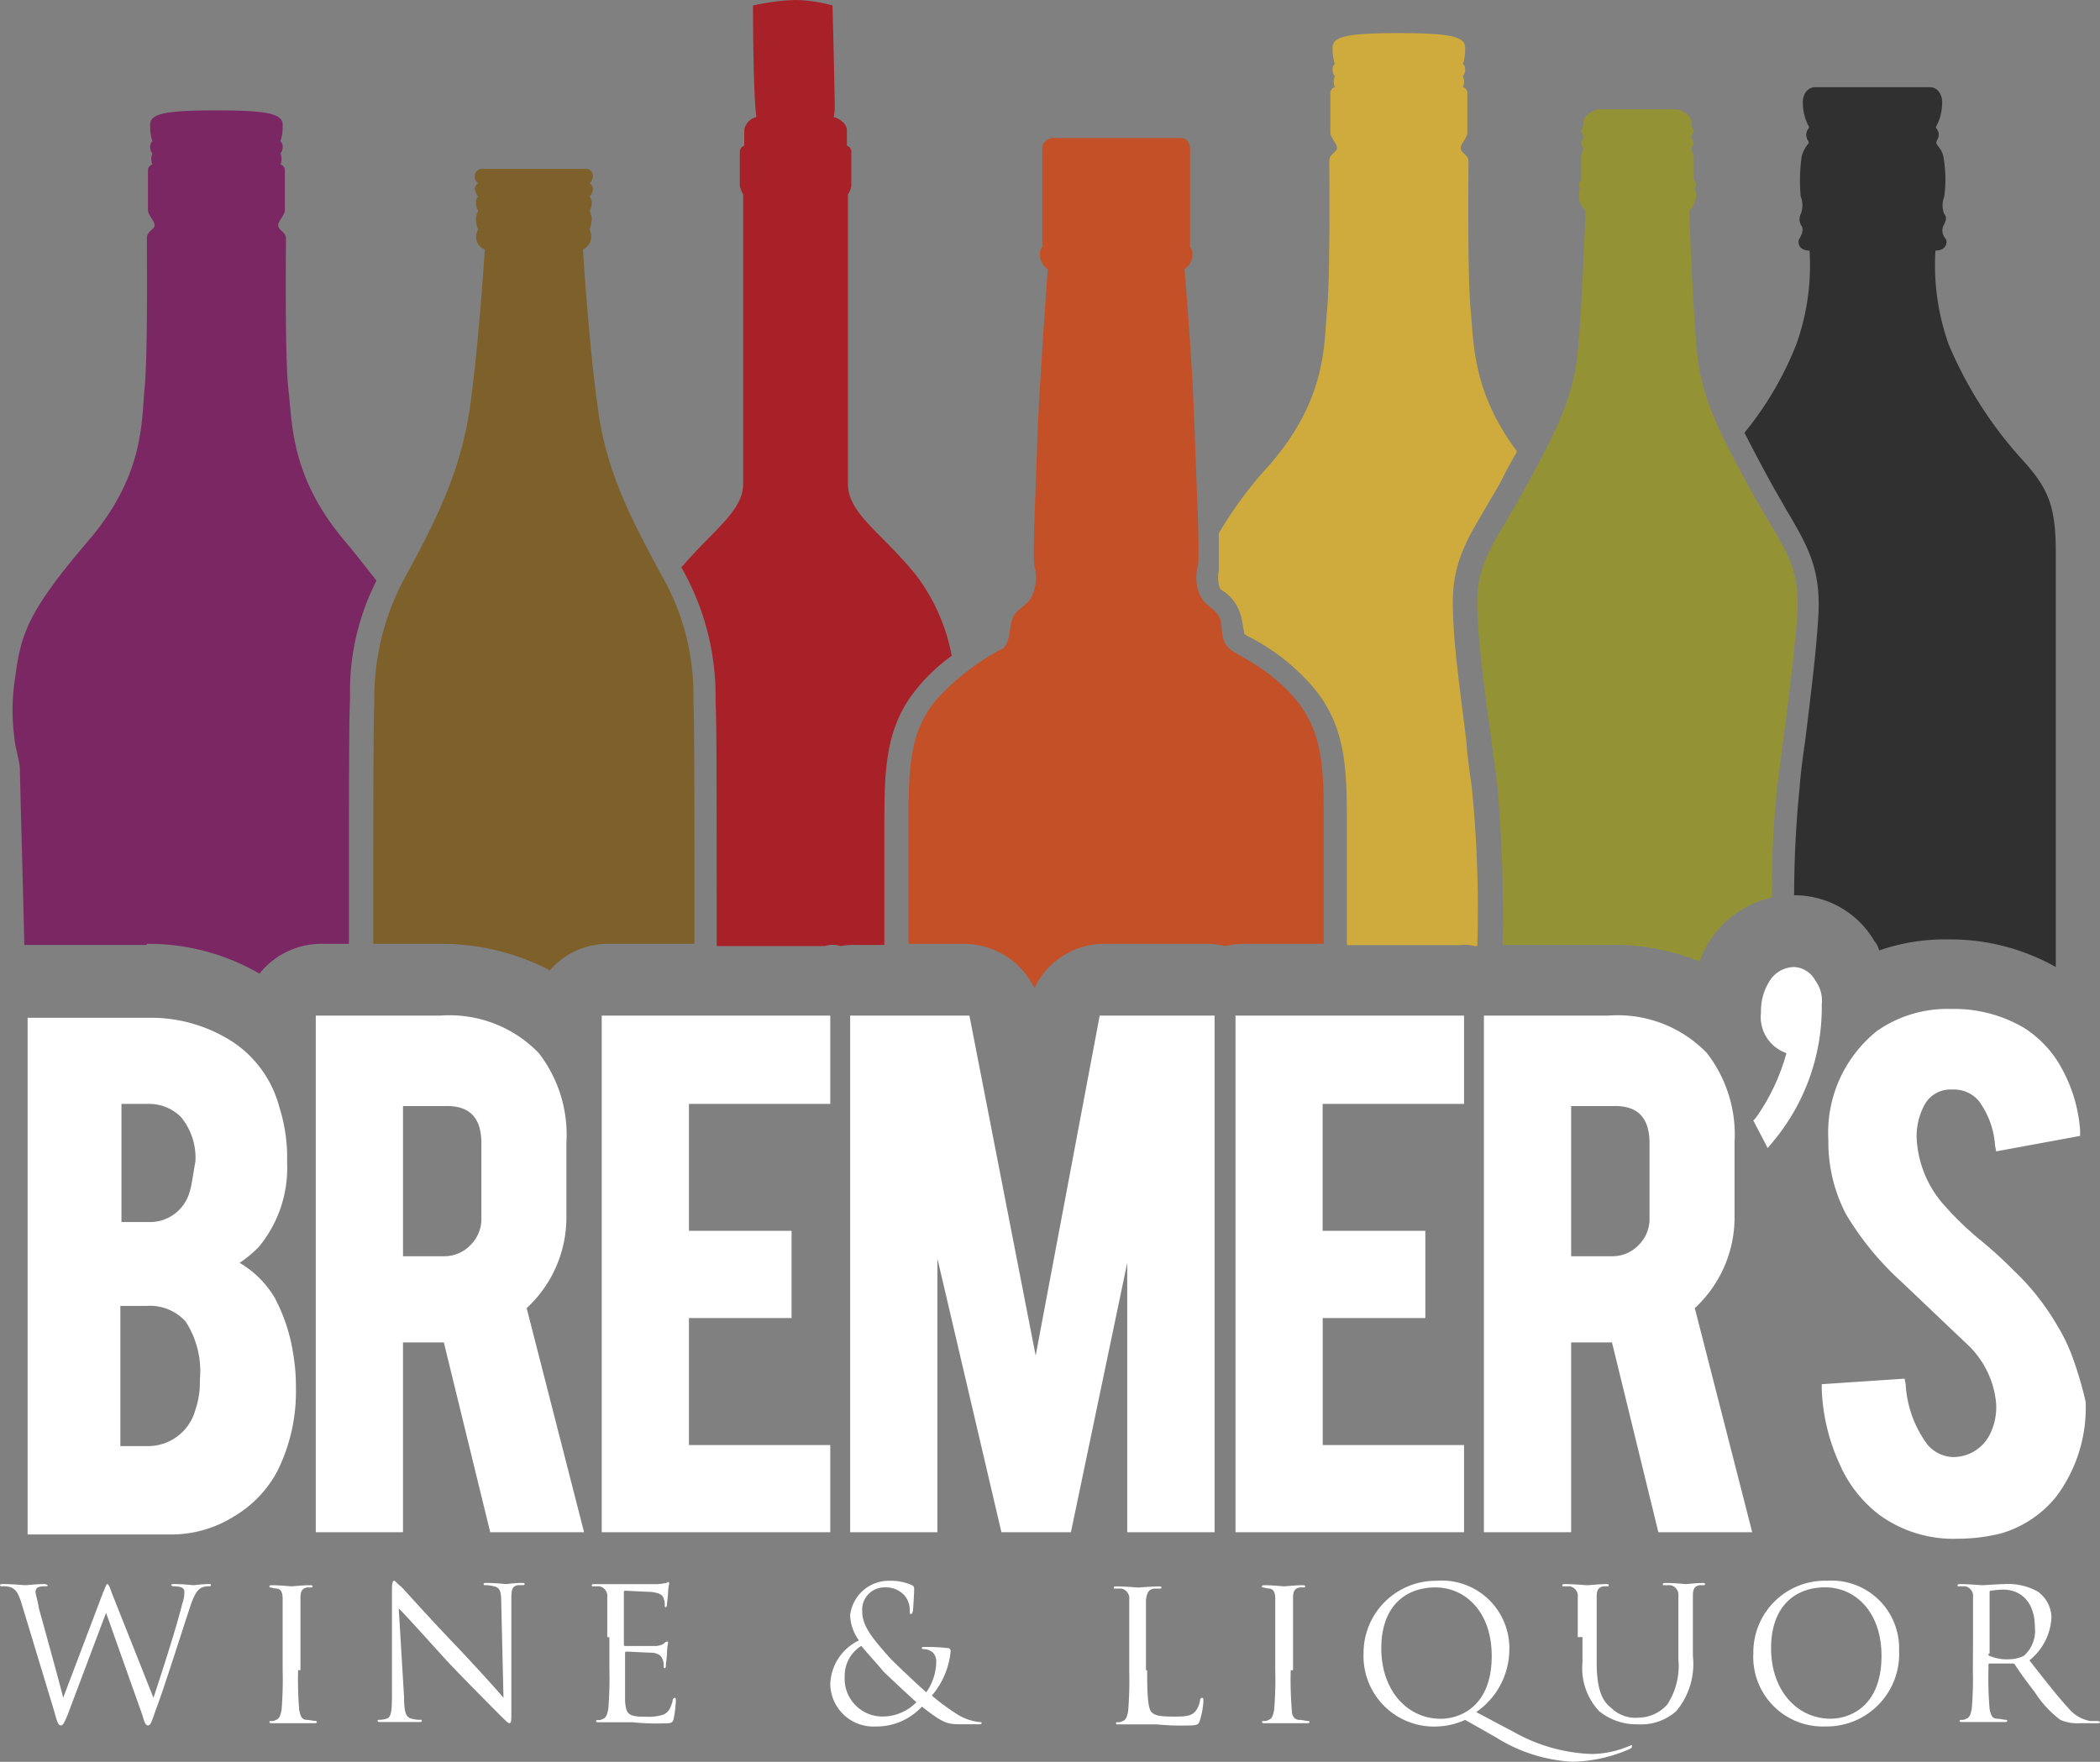
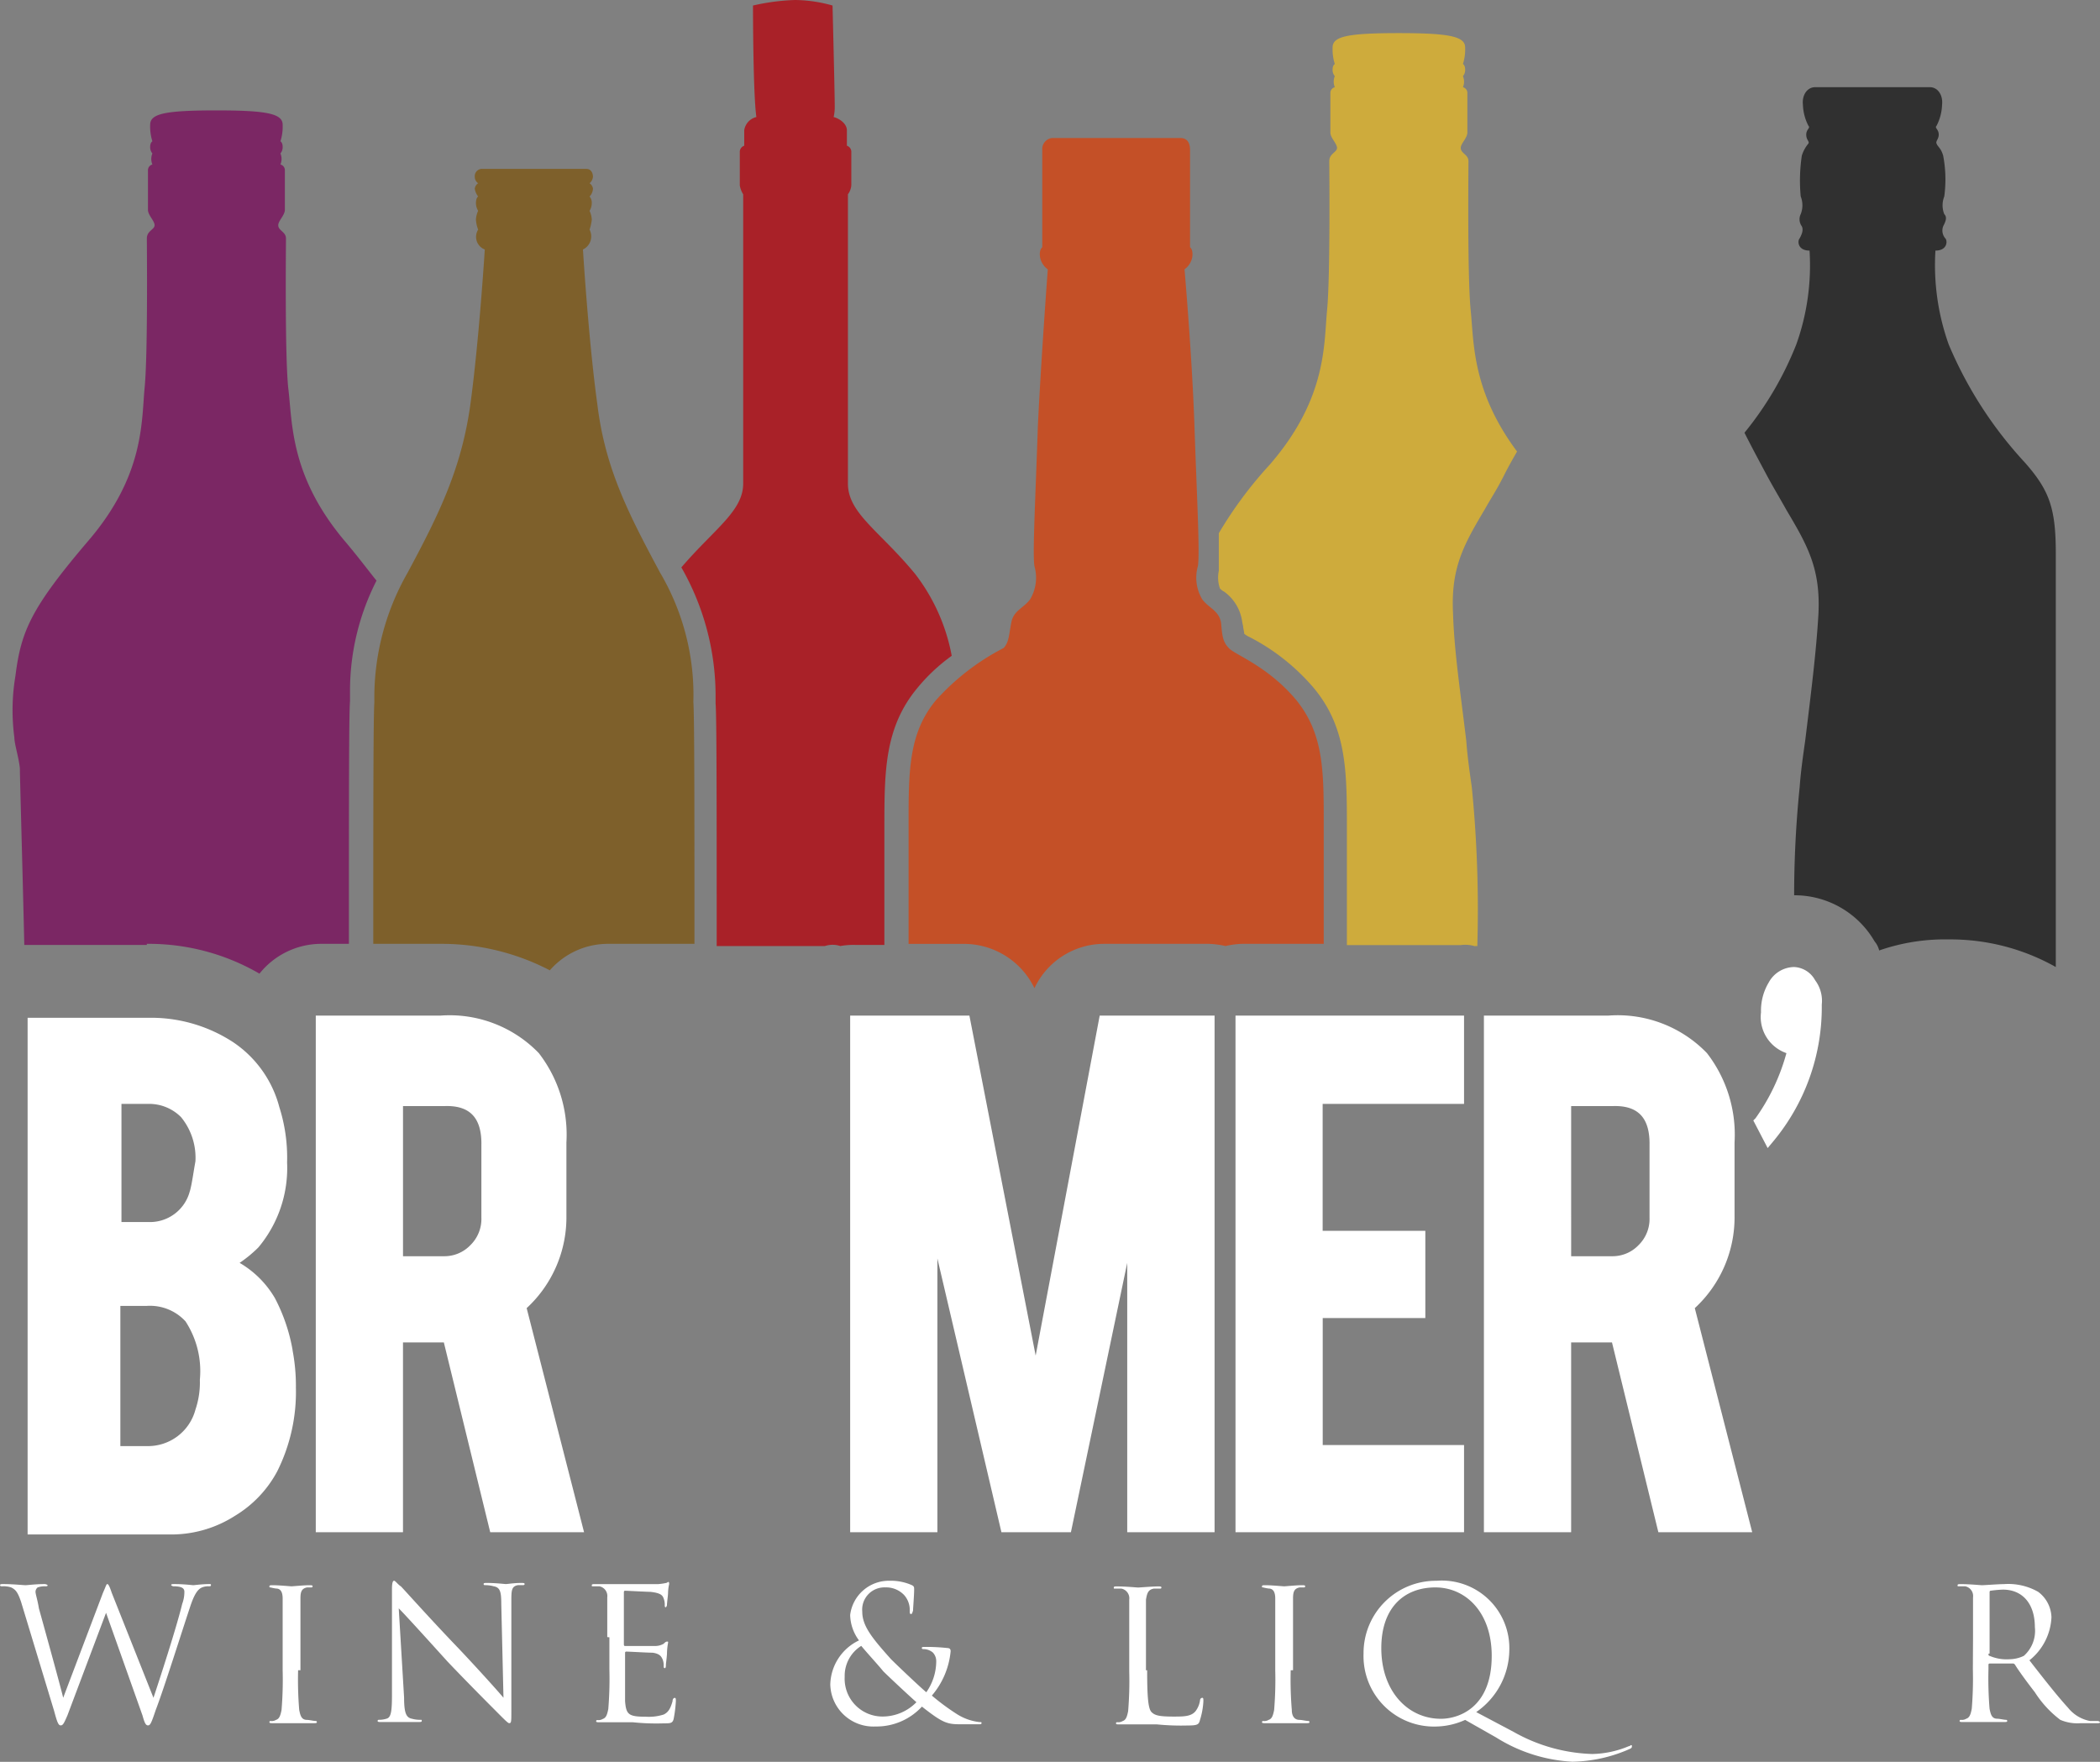
<svg xmlns="http://www.w3.org/2000/svg" id="Group_394" data-name="Group 394" width="123.896" height="103.964" viewBox="0 0 123.896 103.964">
  <rect x="0" y="0" width="123.896" height="103.964" fill="#808080" stroke="none" />
  <defs>
    <clipPath id="clip-path">
      <rect id="Rectangle_445" data-name="Rectangle 445" width="123.896" height="103.964" fill="none" />
    </clipPath>
  </defs>
  <g id="Group_394-2" data-name="Group 394" clip-path="url(#clip-path)">
    <path id="Path_345" data-name="Path 345" d="M125.5,56.871h.13a73.1,73.1,0,0,0-.326-9.38c-.13-.912-.261-1.824-.326-2.736-.326-2.736-.717-5.276-.782-7.556-.13-2.671.651-4.039,1.889-6.123.326-.586.717-1.173,1.107-1.954.261-.521.521-.977.782-1.433-2.671-3.583-2.54-6.449-2.736-8.338-.2-2.019-.13-8.4-.13-8.794s-.456-.456-.456-.782c0-.261.391-.586.391-.912V6.518a.348.348,0,0,0-.261-.326.847.847,0,0,0,0-.651.571.571,0,0,0,.13-.391c0-.261-.13-.326-.13-.326a2.881,2.881,0,0,0,.13-.977C124.912,3.2,124,3,121,3c-3.062,0-3.908.2-3.908.847a2.881,2.881,0,0,0,.13.977s-.13.065-.13.326a.571.571,0,0,0,.13.391.847.847,0,0,0,0,.651.348.348,0,0,0-.261.326V8.863c0,.326.391.651.391.912s-.456.326-.456.782c0,.391.065,6.775-.13,8.794s0,5.211-3.387,9.12a23.935,23.935,0,0,0-3,4.039v2.215a1.974,1.974,0,0,0,.065,1.042.9.9,0,0,0,.261.2,2.621,2.621,0,0,1,1.042,1.694,2.821,2.821,0,0,0,.065.326c0,.13.065.326.065.456a1.424,1.424,0,0,0,.326.2,12.458,12.458,0,0,1,3.778,3c1.954,2.345,1.954,4.951,1.954,8.273v6.9h6.709a2,2,0,0,1,.847.065" transform="translate(-38.471 -1.046)" fill="#ceab3c" />
    <path id="Path_346" data-name="Path 346" d="M9.064,59.181a13,13,0,0,1,6.644,1.759,4.67,4.67,0,0,1,3.583-1.759h1.694c0-8.794,0-13.549.065-14.331v-.586a14.319,14.319,0,0,1,1.563-6.514c-.521-.651-1.107-1.433-1.824-2.28-3.322-3.908-3.127-7.1-3.387-9.12-.2-2.019-.13-8.4-.13-8.794s-.456-.456-.456-.782c0-.261.391-.586.391-.912V13.518a.348.348,0,0,0-.261-.326.847.847,0,0,0,0-.651.571.571,0,0,0,.13-.391c0-.261-.13-.326-.13-.326a2.881,2.881,0,0,0,.13-.977c0-.651-.912-.847-3.908-.847-3.062,0-3.908.2-3.908.847a2.881,2.881,0,0,0,.13.977s-.13.065-.13.326a.571.571,0,0,0,.13.391.847.847,0,0,0,0,.651.348.348,0,0,0-.261.326v2.345c0,.326.391.651.391.912s-.456.326-.456.782c0,.391.065,6.775-.13,8.794s0,5.211-3.387,9.12c-3.322,3.908-3.908,5.276-4.234,7.882A12.218,12.218,0,0,0,1.247,47c0,.391.261,1.173.326,1.824,0,.521.13,4.886.261,10.422H9.064Z" transform="translate(-0.4 -3.486)" fill="#7b2764" />
    <path id="Path_347" data-name="Path 347" d="M71.08,55.825a4.3,4.3,0,0,1,.912-.065h1.694v-6.9c0-3.322,0-5.928,1.954-8.273a10.721,10.721,0,0,1,2.019-1.889,11.278,11.278,0,0,0-2.15-4.82c-2.084-2.54-3.974-3.583-3.974-5.341V11.465a1.028,1.028,0,0,0,.2-.521V8.989a.379.379,0,0,0-.261-.391V7.687c0-.326-.326-.651-.782-.782a2.7,2.7,0,0,0,.065-.651c0-.782-.13-5.928-.13-5.928A8.356,8.356,0,0,0,68.409,0a12.852,12.852,0,0,0-2.475.326s0,5.211.2,6.579a.947.947,0,0,0-.717.782V8.6a.379.379,0,0,0-.261.391v1.954a1.428,1.428,0,0,0,.2.521V28.531c0,1.628-1.694,2.671-3.648,4.951a15.275,15.275,0,0,1,2.019,7.426v.586c.065.782.065,5.6.065,14.331h6.384a1.451,1.451,0,0,1,.912,0" transform="translate(-21.509)" fill="#a92128" />
    <path id="Path_348" data-name="Path 348" d="M165.687,58.318a1.309,1.309,0,0,1,.261.521,11.8,11.8,0,0,1,4.1-.651,12.661,12.661,0,0,1,6.319,1.629V35.389c0-2.671-.391-3.713-1.824-5.341a23.852,23.852,0,0,1-4.495-6.97,13.942,13.942,0,0,1-.782-5.537c.717,0,.717-.586.586-.717a.71.71,0,0,1-.13-.717c.13-.261.261-.521.065-.717a1.413,1.413,0,0,1,0-1.042,7.488,7.488,0,0,0-.065-2.41c-.13-.456-.326-.521-.391-.717-.065-.13.13-.261.13-.521,0-.326-.261-.391-.13-.521a2.9,2.9,0,0,0,.326-1.238c.065-.586-.261-1.042-.717-1.042h-6.775c-.456,0-.782.456-.717,1.042a2.9,2.9,0,0,0,.326,1.238c.13.13-.13.2-.13.521s.2.391.13.521a2.079,2.079,0,0,0-.391.717,9.955,9.955,0,0,0-.065,2.41,1.413,1.413,0,0,1,0,1.042.7.7,0,0,0,.065.717c.13.261-.065.586-.13.717-.13.13-.13.717.586.717a13.857,13.857,0,0,1-.782,5.537A19.619,19.619,0,0,1,158,28.289c.391.782.847,1.629,1.368,2.606.391.717.782,1.368,1.107,1.954,1.238,2.084,2.019,3.452,1.889,6.123-.13,2.28-.456,4.82-.782,7.491-.13.912-.261,1.824-.326,2.736a63.237,63.237,0,0,0-.326,6.384,5.456,5.456,0,0,1,4.755,2.736" transform="translate(-55.079 -2.754)" fill="#303030" />
-     <path id="Path_349" data-name="Path 349" d="M146.888,60.188c.13-.261.261-.586.391-.847a5.918,5.918,0,0,1,3.908-2.931,53.191,53.191,0,0,1,.326-6.709c.456-3.648.977-7.231,1.173-10.162.13-3-.977-3.908-2.866-7.361s-2.8-5.341-3.062-7.947-.456-8.338-.456-8.338a1.365,1.365,0,0,0,.391-.782,1.332,1.332,0,0,0-.065-.521.674.674,0,0,0,.065-.261c0-.13-.13-.2-.13-.326V12.636c0-.13-.13-.261-.13-.391s.13-.2.13-.326-.13-.261-.13-.391.13-.261.13-.391c0-.065-.13-.065-.13-.456s-.521-.782-.977-.782h-4.43c-.391,0-.977.391-.977.782s-.13.391-.13.456.13.261.13.391-.13.261-.13.391.13.2.13.326-.13.261-.13.391V14c0,.13-.13.2-.13.326a.674.674,0,0,0,.065.261,1.332,1.332,0,0,0-.065.521,1.365,1.365,0,0,0,.391.782s-.2,5.667-.456,8.338c-.261,2.606-1.173,4.495-3.062,7.947s-3,4.43-2.866,7.361c.13,3,.717,6.514,1.173,10.162a89.051,89.051,0,0,1,.326,9.51h6.449a13.415,13.415,0,0,1,5.146.977" transform="translate(-46.637 -3.451)" fill="#939336" />
    <path id="Path_350" data-name="Path 350" d="M89.726,62.658a4.545,4.545,0,0,1,4.1-2.606h6.188a5.028,5.028,0,0,1,.977.13,5.028,5.028,0,0,1,.977-.13h4.82V53.408c0-3.387.065-5.667-1.629-7.752-1.694-2.019-3.648-2.671-3.974-3.062-.391-.391-.391-.847-.456-1.5-.13-.717-.717-.847-1.107-1.368a2.486,2.486,0,0,1-.261-1.954c.13-.717-.065-4.234-.2-8.273s-.586-9.25-.586-9.25a1.139,1.139,0,0,0,.456-.717c.065-.456-.13-.586-.13-.586V13.217c0-.391-.13-.717-.586-.717H90.768a.657.657,0,0,0-.586.717v5.732s-.2.13-.13.586a1.139,1.139,0,0,0,.456.717s-.391,5.211-.586,9.25c-.13,4.039-.326,7.556-.2,8.273a2.485,2.485,0,0,1-.261,1.954c-.391.521-.977.651-1.107,1.368-.13.651-.13,1.173-.456,1.5a14.009,14.009,0,0,0-3.974,3.062c-1.694,2.019-1.629,4.364-1.629,7.752v6.644h3.322a4.618,4.618,0,0,1,4.1,2.606" transform="translate(-28.69 -4.357)" fill="#c45027" />
    <path id="Path_351" data-name="Path 351" d="M44.222,62.592a4.539,4.539,0,0,1,3.452-1.563h5.081c0-7.231,0-13.419-.065-14.266a14.2,14.2,0,0,0-1.954-7.621c-1.889-3.518-3.257-6.188-3.713-9.966-.521-3.778-.847-9.12-.847-9.12a.858.858,0,0,0,.391-1.173,2.684,2.684,0,0,0,.13-.586,1.348,1.348,0,0,0-.13-.521.9.9,0,0,0,.13-.456.571.571,0,0,0-.13-.391.719.719,0,0,0,.2-.456.449.449,0,0,0-.2-.326.557.557,0,0,0,.2-.391c0-.13-.065-.456-.391-.456H40.184a.431.431,0,0,0-.391.456.464.464,0,0,0,.2.391.449.449,0,0,0-.2.326,1,1,0,0,0,.2.456s-.13.065-.13.391a.9.9,0,0,0,.13.456,1.348,1.348,0,0,0-.13.521,1.925,1.925,0,0,0,.13.586.8.8,0,0,0,.391,1.173s-.326,5.276-.847,9.12c-.521,3.778-1.824,6.449-3.713,9.966a14.832,14.832,0,0,0-1.954,7.621c-.065.847-.065,7.1-.065,14.266h4.1a13.834,13.834,0,0,1,6.319,1.563" transform="translate(-11.783 -5.334)" fill="#7e602b" />
    <path id="Path_352" data-name="Path 352" d="M18.134,111.807a10.49,10.49,0,0,0-1.042-3.062,5.793,5.793,0,0,0-2.084-2.084,7.5,7.5,0,0,0,1.107-.912,7.3,7.3,0,0,0,1.694-5.016,9.835,9.835,0,0,0-.456-3.257,6.642,6.642,0,0,0-2.736-3.843A8.859,8.859,0,0,0,9.6,92.2H2.5v30.486h8.664a6.964,6.964,0,0,0,3.583-1.107,6.8,6.8,0,0,0,2.475-2.606,10.487,10.487,0,0,0,1.107-4.951,11.2,11.2,0,0,0-.2-2.215M7.972,109.2H9.535a2.846,2.846,0,0,1,2.28.912,5.377,5.377,0,0,1,.847,3.452,4.992,4.992,0,0,1-.261,1.759,2.893,2.893,0,0,1-2.866,2.15H7.972Zm4.1-6.775A2.431,2.431,0,0,1,9.6,104.251H8.037v-6.97H9.6a2.651,2.651,0,0,1,1.954.782,3.783,3.783,0,0,1,.847,2.606c-.13.717-.2,1.3-.326,1.759" transform="translate(-0.871 -32.141)" fill="#fff" />
    <path id="Path_353" data-name="Path 353" d="M41.042,109.262a7.293,7.293,0,0,0,2.345-5.472v-4.3a7.868,7.868,0,0,0-1.628-5.276A7.315,7.315,0,0,0,35.961,92H28.6v30.486h5.146v-11.2h2.41l2.736,11.2h5.537Zm-2.671-9.706v4.364a2.161,2.161,0,0,1-.651,1.628,2.117,2.117,0,0,1-1.563.651h-2.41V97.341h2.41c1.5-.065,2.215.651,2.215,2.215" transform="translate(-9.97 -32.071)" fill="#fff" />
-     <path id="Path_354" data-name="Path 354" d="M67.984,97.211V92H54.5v30.486H67.984v-5.146H59.646v-7.491H65.7V104.7H59.646V97.211Z" transform="translate(-18.999 -32.071)" fill="#fff" />
    <path id="Path_355" data-name="Path 355" d="M91.722,92l-3.778,20.063L84.035,92H77v30.486h5.146V106.331l3.778,16.155h4.1l3.322-15.894v15.894H98.5V92Z" transform="translate(-26.842 -32.071)" fill="#fff" />
    <path id="Path_356" data-name="Path 356" d="M125.384,97.211V92H111.9v30.486h13.484v-5.146h-8.338v-7.491H123.1V104.7h-6.058V97.211Z" transform="translate(-39.008 -32.071)" fill="#fff" />
    <path id="Path_357" data-name="Path 357" d="M146.842,109.262a7.293,7.293,0,0,0,2.345-5.472v-4.3a7.868,7.868,0,0,0-1.628-5.276,7.315,7.315,0,0,0-5.8-2.215H134.4v30.486h5.146v-11.2h2.41l2.736,11.2h5.537Zm-2.671-9.706v4.364a2.161,2.161,0,0,1-.651,1.628,2.117,2.117,0,0,1-1.563.651h-2.41V97.341h2.41c1.5-.065,2.215.651,2.215,2.215" transform="translate(-46.852 -32.071)" fill="#fff" />
    <path id="Path_358" data-name="Path 358" d="M162.448,88.382a1.487,1.487,0,0,0-1.238-.782,1.729,1.729,0,0,0-1.5.912,3.227,3.227,0,0,0-.456,1.759,2.254,2.254,0,0,0,1.5,2.41,12.083,12.083,0,0,1-1.824,3.843l-.13.13.847,1.629.326-.391a12.375,12.375,0,0,0,2.866-8.077,2.016,2.016,0,0,0-.391-1.433" transform="translate(-55.358 -30.537)" fill="#fff" />
-     <path id="Path_359" data-name="Path 359" d="M179.656,111.593a9.78,9.78,0,0,0-.717-1.433,14.521,14.521,0,0,0-2.606-3.322,26.245,26.245,0,0,0-2.084-1.889,18.555,18.555,0,0,1-1.954-1.889,6.4,6.4,0,0,1-1.694-3.974,3.863,3.863,0,0,1,.456-2.019,1.732,1.732,0,0,1,1.628-.912,1.931,1.931,0,0,1,1.563.651,5,5,0,0,1,.977,2.671l.065.326,4.951-.912v-.326a8.863,8.863,0,0,0-1.042-3.583,6.44,6.44,0,0,0-2.28-2.475,8.106,8.106,0,0,0-4.3-1.107,7.228,7.228,0,0,0-4.364,1.3,7.686,7.686,0,0,0-2.866,6.449,9.18,9.18,0,0,0,1.042,4.364,17.477,17.477,0,0,0,3.257,3.974l3.974,3.778a5.432,5.432,0,0,1,1.628,3.452,3.612,3.612,0,0,1-.391,1.824,2.423,2.423,0,0,1-2.084,1.3h-.065a2.052,2.052,0,0,1-1.5-.717,6.564,6.564,0,0,1-1.3-3.583l-.065-.326-4.885.326v.326a11.618,11.618,0,0,0,1.042,4.364,7.559,7.559,0,0,0,2.41,3.062,7.43,7.43,0,0,0,4.56,1.368,10.552,10.552,0,0,0,2.606-.326,6.5,6.5,0,0,0,3.257-2.215,8.755,8.755,0,0,0,1.694-5.537,21.928,21.928,0,0,0-.912-3" transform="translate(-57.519 -31.862)" fill="#fff" />
    <path id="Path_360" data-name="Path 360" d="M9.054,150.209h0c.326-.977,1.368-4.169,1.694-5.537a2.006,2.006,0,0,0,.13-.717c0-.2-.13-.326-.651-.326a.227.227,0,0,1-.13-.065c0-.065.065-.065.2-.065.586,0,1.042.065,1.107.065s.521-.065.912-.065c.13,0,.13,0,.13.065s-.065.065-.13.065a.968.968,0,0,0-.391.065c-.326.13-.521.586-.717,1.173-.456,1.368-1.563,4.885-2.019,6.058-.261.782-.326.912-.456.912s-.2-.13-.326-.586l-2.15-6.058c-.391,1.042-1.889,5.016-2.28,6.058-.2.456-.261.586-.391.586s-.2-.13-.391-.847l-1.954-6.449c-.2-.586-.326-.717-.586-.847a1.434,1.434,0,0,0-.521-.065c-.065,0-.13,0-.13-.065s.065-.065.2-.065c.586,0,1.173.065,1.3.065s.586-.065,1.107-.065a.285.285,0,0,1,.2.065c0,.065-.065.065-.13.065a1.271,1.271,0,0,0-.456.065.338.338,0,0,0-.13.261c0,.13.13.521.2.977.2.717,1.3,4.69,1.433,5.276l2.345-6.188c.2-.456.2-.521.261-.521s.13.13.261.521Z" transform="translate(0 -50.024)" fill="#fff" />
    <path id="Path_361" data-name="Path 361" d="M26.094,148.616a21.769,21.769,0,0,0,.065,2.345c.065.326.13.586.456.586.13,0,.391.065.521.065a.064.064,0,0,1,.065.065c0,.065-.065.065-.2.065H24.6c-.13,0-.2,0-.2-.065a.064.064,0,0,1,.065-.065.488.488,0,0,0,.326-.065c.2-.065.261-.261.326-.586a21.769,21.769,0,0,0,.065-2.345v-4.234q0-.586-.391-.586a2.821,2.821,0,0,1-.326-.065c-.065,0-.065,0-.065-.065s.065-.065.2-.065c.391,0,1.042.065,1.107.065s.717-.065,1.042-.065c.13,0,.2,0,.2.065a.064.064,0,0,1-.065.065h-.261c-.326.065-.391.261-.391.651v4.234Z" transform="translate(-8.506 -50.059)" fill="#fff" />
    <path id="Path_362" data-name="Path 362" d="M35.763,150.1c0,.912.13,1.173.456,1.238a1.833,1.833,0,0,0,.521.065c.065,0,.065,0,.065.065s-.065.065-.2.065H34.4c-.13,0-.2,0-.2-.065a.064.064,0,0,1,.065-.065,1.467,1.467,0,0,0,.456-.065c.261-.065.326-.391.326-1.368v-6.253c0-.456.065-.521.13-.521s.261.261.391.326c.2.2,1.759,1.954,3.452,3.713,1.107,1.173,2.28,2.475,2.606,2.866l-.13-5.537c0-.717-.065-.977-.456-1.042a1.833,1.833,0,0,0-.521-.065.064.064,0,0,1-.065-.065c0-.065.065-.065.2-.065.521,0,1.042.065,1.107.065.13,0,.456-.065.912-.065.13,0,.2,0,.2.065s-.065.065-.13.065h-.261c-.391.065-.391.326-.391.977v6.384c0,.717,0,.782-.13.782-.065,0-.2-.13-.782-.717-.13-.13-1.694-1.694-2.866-2.931-1.238-1.368-2.475-2.736-2.866-3.127Z" transform="translate(-11.922 -49.919)" fill="#fff" />
    <path id="Path_363" data-name="Path 363" d="M54.512,146.557v-2.345a.584.584,0,0,0-.456-.651h-.391c-.065,0-.065,0-.065-.065s.065-.065.2-.065h3.713a3.672,3.672,0,0,0,.456-.065.227.227,0,0,0,.13-.065c.065,0,.065.065.065.13a2.465,2.465,0,0,0-.065.521c0,.13-.065.586-.065.717a.227.227,0,0,1-.065.13c-.065,0-.065-.065-.065-.13a.968.968,0,0,0-.065-.391c-.065-.2-.2-.326-.782-.391-.2,0-1.368-.065-1.5-.065-.065,0-.065.065-.065.13v3c0,.065,0,.13.065.13h1.759a1.009,1.009,0,0,0,.521-.13c.065-.065.13-.13.2-.13s.065,0,.065.065a3.6,3.6,0,0,0-.065.586c0,.2-.065.651-.065.717s0,.2-.065.2-.065-.065-.065-.13a.968.968,0,0,0-.065-.391c-.065-.13-.13-.326-.586-.391-.326,0-1.368-.065-1.563-.065a.064.064,0,0,0-.065.065v2.866c.065.782.2.912,1.238.912a2.869,2.869,0,0,0,1.042-.13c.261-.13.391-.326.521-.782,0-.13.065-.2.13-.2s.065.065.065.2a7.522,7.522,0,0,1-.13,1.042c-.065.261-.2.261-.586.261a13.191,13.191,0,0,1-1.824-.065H54.056c-.13,0-.2,0-.2-.065a.064.064,0,0,1,.065-.065.488.488,0,0,0,.326-.065c.2-.065.261-.261.326-.586a21.767,21.767,0,0,0,.065-2.345v-1.889Z" transform="translate(-18.685 -49.954)" fill="#fff" />
    <path id="Path_364" data-name="Path 364" d="M75.2,149.323a2.959,2.959,0,0,1,1.694-2.606,2.6,2.6,0,0,1-.521-1.5,2.3,2.3,0,0,1,2.345-2.019,3.024,3.024,0,0,1,1.3.261c.13.065.13.13.13.261,0,.326-.065,1.107-.065,1.238-.065.2-.065.2-.13.2s-.065-.065-.065-.2a1.314,1.314,0,0,0-.326-.912,1.459,1.459,0,0,0-1.107-.456,1.312,1.312,0,0,0-1.368,1.433c0,.847.586,1.563,1.694,2.8.391.391,1.694,1.628,2.084,1.954a3.2,3.2,0,0,0,.586-1.824.74.74,0,0,0-.2-.521.866.866,0,0,0-.521-.2c-.065,0-.13,0-.13-.065s.065-.065.2-.065a11.219,11.219,0,0,1,1.3.065c.2,0,.2.13.2.2a4.7,4.7,0,0,1-1.107,2.606,13.446,13.446,0,0,0,1.5,1.107,3.122,3.122,0,0,0,1.3.456c.13,0,.13,0,.13.065s-.065.065-.2.065H82.887c-.782,0-1.042-.065-2.28-1.042a3.645,3.645,0,0,1-2.736,1.173,2.544,2.544,0,0,1-2.671-2.475m5.081,1.042c-.586-.521-1.694-1.563-1.954-1.824-.261-.326-.977-1.107-1.3-1.5a2.083,2.083,0,0,0-.977,1.824,2.229,2.229,0,0,0,2.215,2.345,2.788,2.788,0,0,0,2.019-.847" transform="translate(-26.215 -49.919)" fill="#fff" />
    <path id="Path_365" data-name="Path 365" d="M102.854,148.651c0,1.629.065,2.28.261,2.475s.456.261,1.3.261c.586,0,1.042,0,1.3-.326a1.376,1.376,0,0,0,.261-.651.14.14,0,0,1,.13-.13c.065,0,.065.065.065.2a4.394,4.394,0,0,1-.2,1.107c-.065.261-.13.326-.717.326a14.228,14.228,0,0,1-1.824-.065h-2.215c-.13,0-.2,0-.2-.065a.064.064,0,0,1,.065-.065.488.488,0,0,0,.326-.065c.2-.065.261-.261.326-.586a21.766,21.766,0,0,0,.065-2.345v-4.234a.584.584,0,0,0-.456-.651h-.391c-.065,0-.065,0-.065-.065s.065-.065.2-.065c.521,0,1.173.065,1.238.065s.847-.065,1.173-.065c.13,0,.2,0,.2.065a.064.064,0,0,1-.065.065h-.391c-.326.065-.391.261-.456.651v4.169Z" transform="translate(-35.174 -50.094)" fill="#fff" />
    <path id="Path_366" data-name="Path 366" d="M115.994,148.616a21.769,21.769,0,0,0,.065,2.345c0,.326.13.586.456.586.13,0,.391.065.521.065a.064.064,0,0,1,.065.065c0,.065-.065.065-.2.065H114.5c-.13,0-.2,0-.2-.065a.064.064,0,0,1,.065-.065.488.488,0,0,0,.326-.065c.2-.065.261-.261.326-.586a21.771,21.771,0,0,0,.065-2.345v-4.234q0-.586-.391-.586a2.821,2.821,0,0,1-.326-.065c-.065,0-.065,0-.065-.065s.065-.065.2-.065c.391,0,1.042.065,1.107.065s.717-.065,1.042-.065c.13,0,.2,0,.2.065a.064.064,0,0,1-.065.065h-.261c-.326.065-.391.261-.391.651v4.234Z" transform="translate(-39.845 -50.059)" fill="#fff" />
    <path id="Path_367" data-name="Path 367" d="M129.493,151.408a4.324,4.324,0,0,1-1.694.391,4.157,4.157,0,0,1-4.3-4.3,4.265,4.265,0,0,1,4.3-4.3,3.985,3.985,0,0,1,4.3,4.1,4.5,4.5,0,0,1-1.954,3.648l2.215,1.173a10.03,10.03,0,0,0,4.625,1.3,5.8,5.8,0,0,0,2.15-.456.228.228,0,0,0,.13-.065c.065,0,.065,0,.065.065s0,.065-.065.13a8.663,8.663,0,0,1-3.452.782,9.388,9.388,0,0,1-4.495-1.433Zm-1.433-.065c.977,0,3-.586,3-3.713,0-2.606-1.563-4.039-3.322-4.039-1.824,0-3.192,1.173-3.192,3.583,0,2.54,1.563,4.169,3.518,4.169" transform="translate(-43.052 -49.919)" fill="#fff" />
-     <path id="Path_368" data-name="Path 368" d="M142.412,146.592v-2.345a.584.584,0,0,0-.456-.651h-.391c-.065,0-.065,0-.065-.065s.065-.065.2-.065c.521,0,1.173.065,1.238.065.13,0,.782-.065,1.107-.065.13,0,.2,0,.2.065a.064.064,0,0,1-.065.065h-.261c-.326.065-.391.261-.391.651v3.843c0,1.563.326,2.28.847,2.671a2.041,2.041,0,0,0,1.628.586,2.314,2.314,0,0,0,1.694-.782,4.186,4.186,0,0,0,.651-2.671v-3.713a.584.584,0,0,0-.456-.651h-.391c-.065,0-.065,0-.065-.065s.065-.065.2-.065c.521,0,1.107.065,1.173.065s.586-.065.912-.065c.13,0,.2,0,.2.065a.064.064,0,0,1-.065.065h-.261c-.326.065-.391.261-.391.651V147.7a4.344,4.344,0,0,1-.977,3.257,3.131,3.131,0,0,1-2.28.782,3.5,3.5,0,0,1-2.28-.782,3.7,3.7,0,0,1-.977-2.866v-1.5Z" transform="translate(-49.327 -49.989)" fill="#fff" />
-     <path id="Path_369" data-name="Path 369" d="M163.1,143.2a3.985,3.985,0,0,1,4.3,4.1,4.276,4.276,0,0,1-4.364,4.495,4.1,4.1,0,0,1-4.234-4.3,4.228,4.228,0,0,1,4.3-4.3m.261,8.143c.977,0,3-.586,3-3.713,0-2.606-1.563-4.039-3.322-4.039-1.824,0-3.192,1.173-3.192,3.583,0,2.54,1.563,4.169,3.518,4.169" transform="translate(-55.358 -49.919)" fill="#fff" />
    <path id="Path_370" data-name="Path 370" d="M178.212,146.627v-2.345a.584.584,0,0,0-.456-.651h-.391c-.065,0-.065,0-.065-.065s.065-.065.2-.065c.521,0,1.173.065,1.238.065.13,0,.977-.065,1.3-.065a3.561,3.561,0,0,1,2.019.456,1.936,1.936,0,0,1,.782,1.5,3.44,3.44,0,0,1-1.3,2.54c.912,1.173,1.628,2.084,2.28,2.8a2.181,2.181,0,0,0,1.3.782h.456a.227.227,0,0,1,.13.065c0,.065-.065.065-.261.065h-.912a2.531,2.531,0,0,1-1.173-.2,6.265,6.265,0,0,1-1.5-1.629c-.456-.586-.977-1.3-1.173-1.628-.065-.065-.065-.065-.13-.065h-1.368a.064.064,0,0,0-.065.065v.261a21.769,21.769,0,0,0,.065,2.345c.065.326.13.586.456.586.13,0,.391.065.521.065a.064.064,0,0,1,.065.065c0,.065-.065.065-.2.065h-2.41c-.13,0-.2,0-.2-.065a.064.064,0,0,1,.065-.065.488.488,0,0,0,.326-.065c.2-.065.261-.261.326-.586a21.769,21.769,0,0,0,.065-2.345Zm.912.977c0,.065,0,.13.065.13a2.531,2.531,0,0,0,1.173.2,2.006,2.006,0,0,0,.847-.2,1.968,1.968,0,0,0,.651-1.694c0-1.368-.717-2.215-1.889-2.215a6.785,6.785,0,0,0-.717.065c-.065,0-.065.065-.065.13V147.6Z" transform="translate(-61.807 -50.024)" fill="#fff" />
  </g>
</svg>